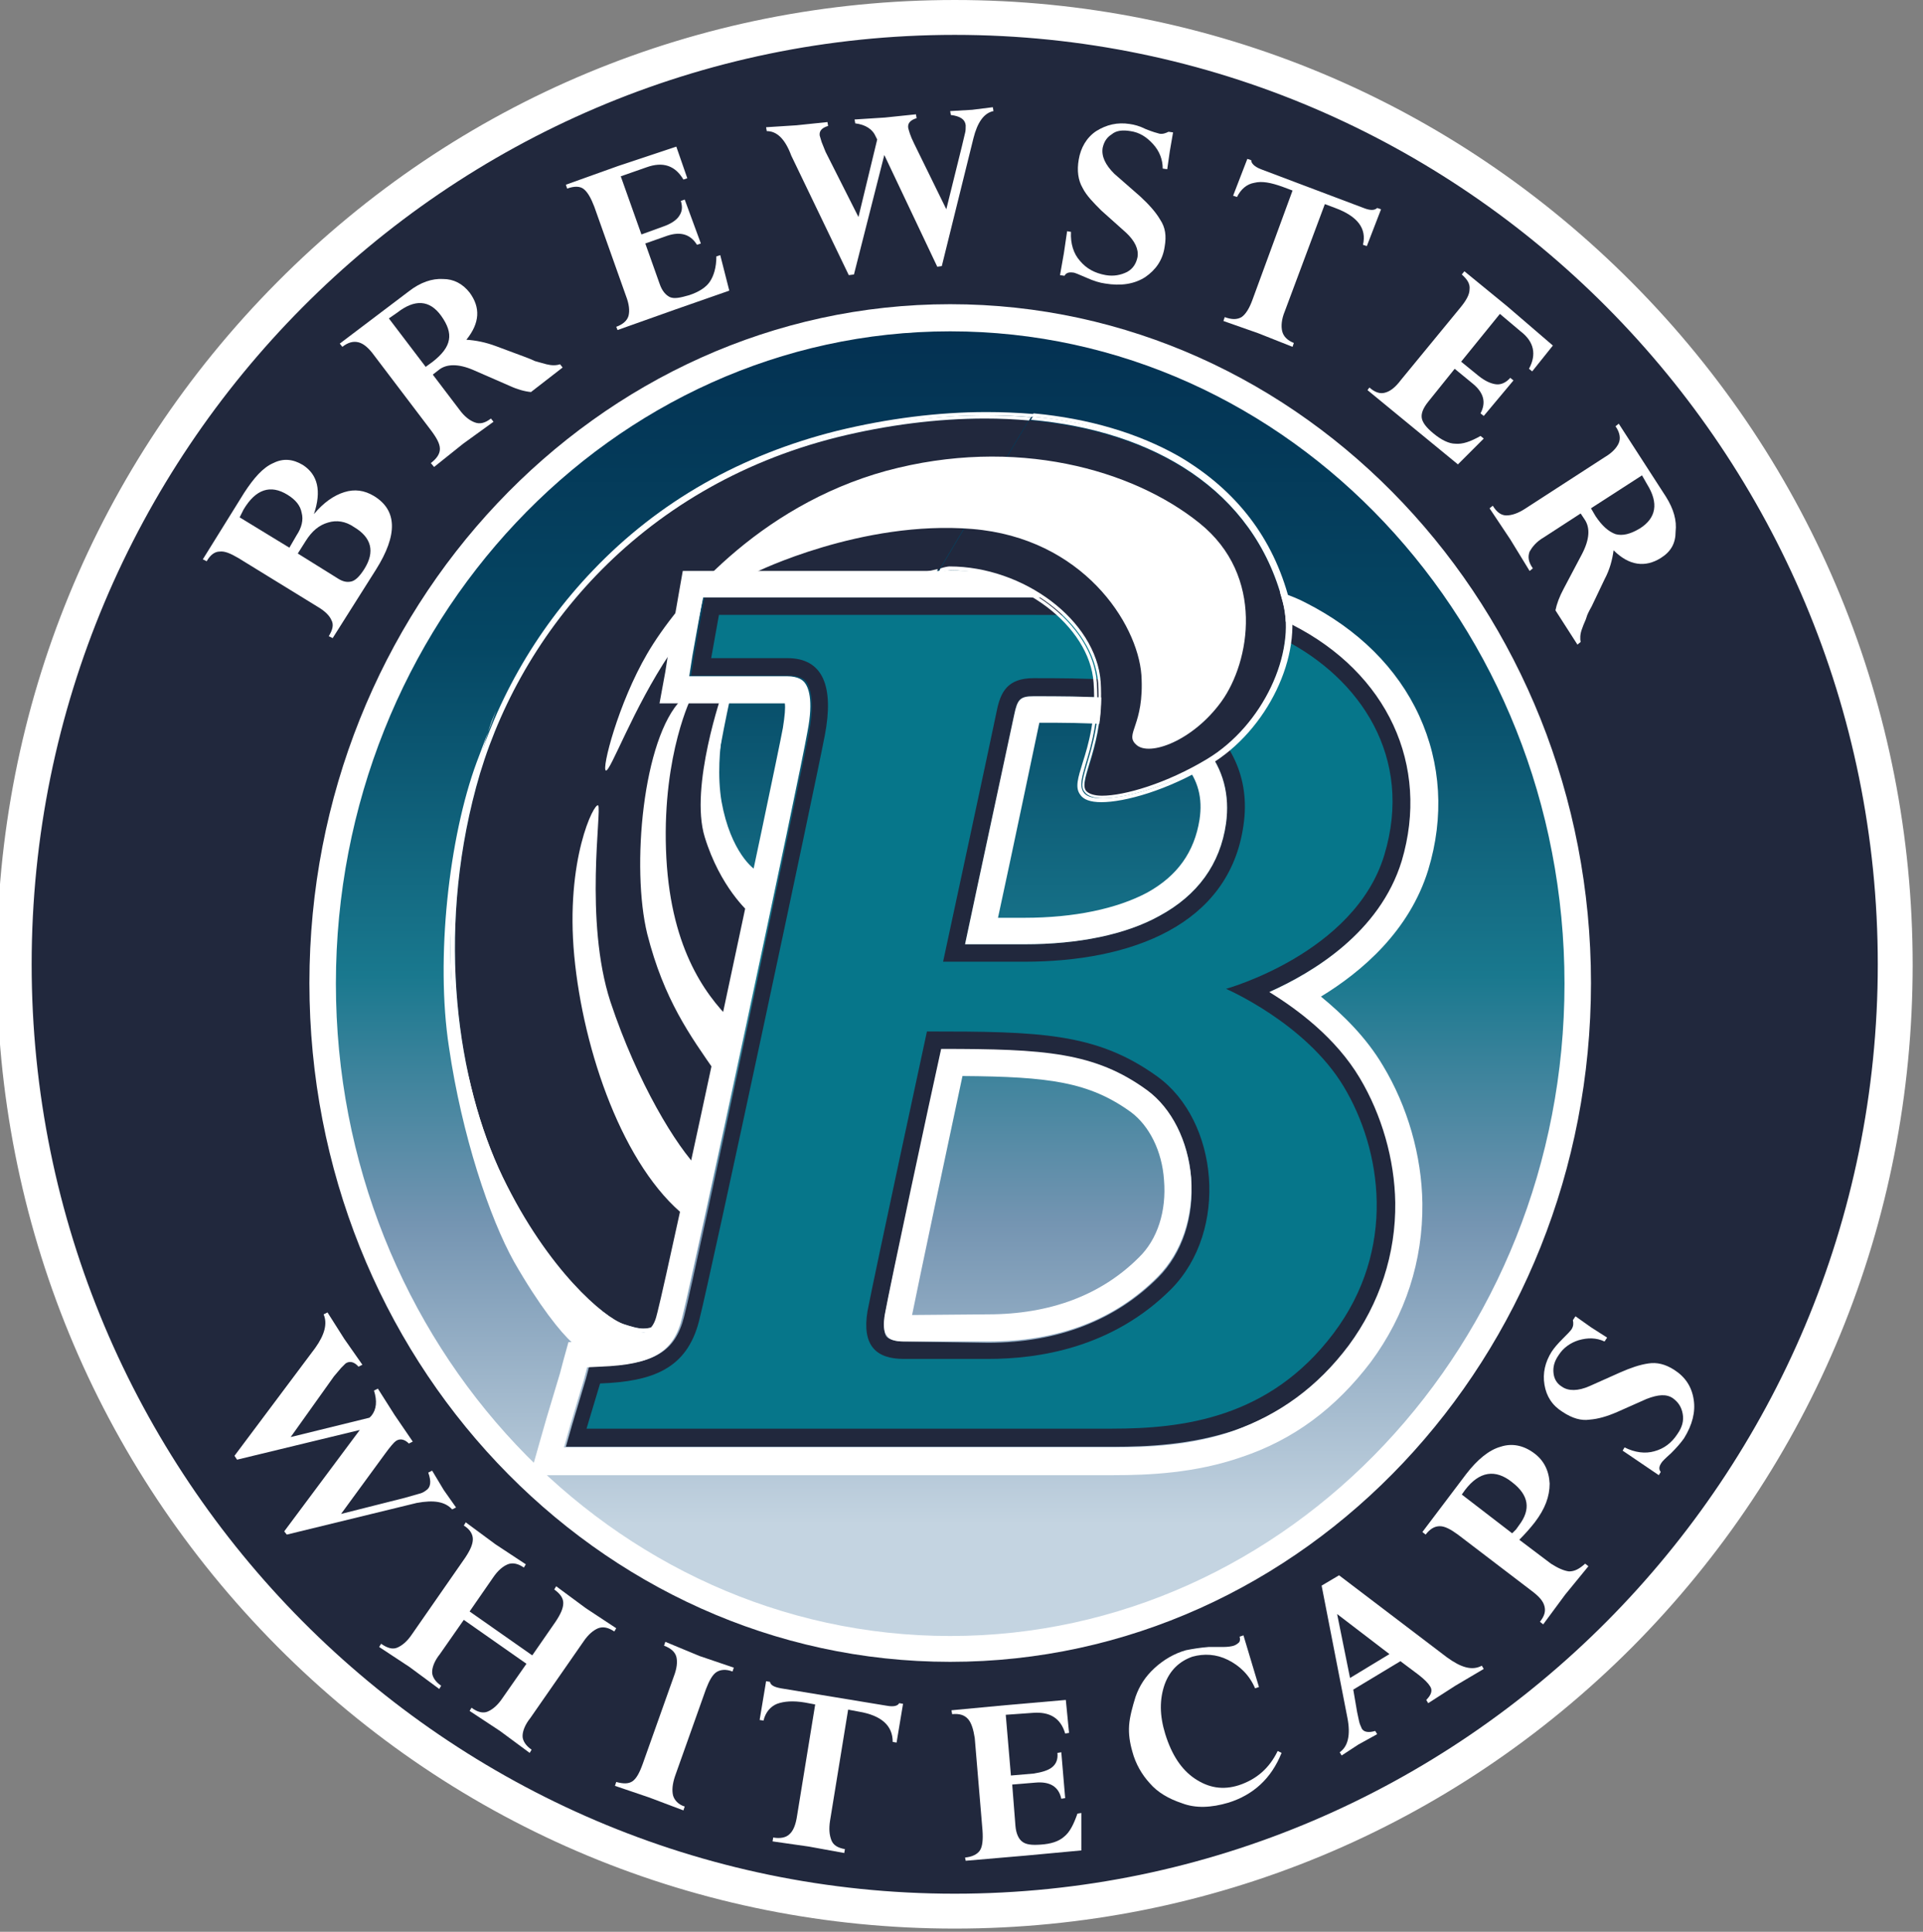
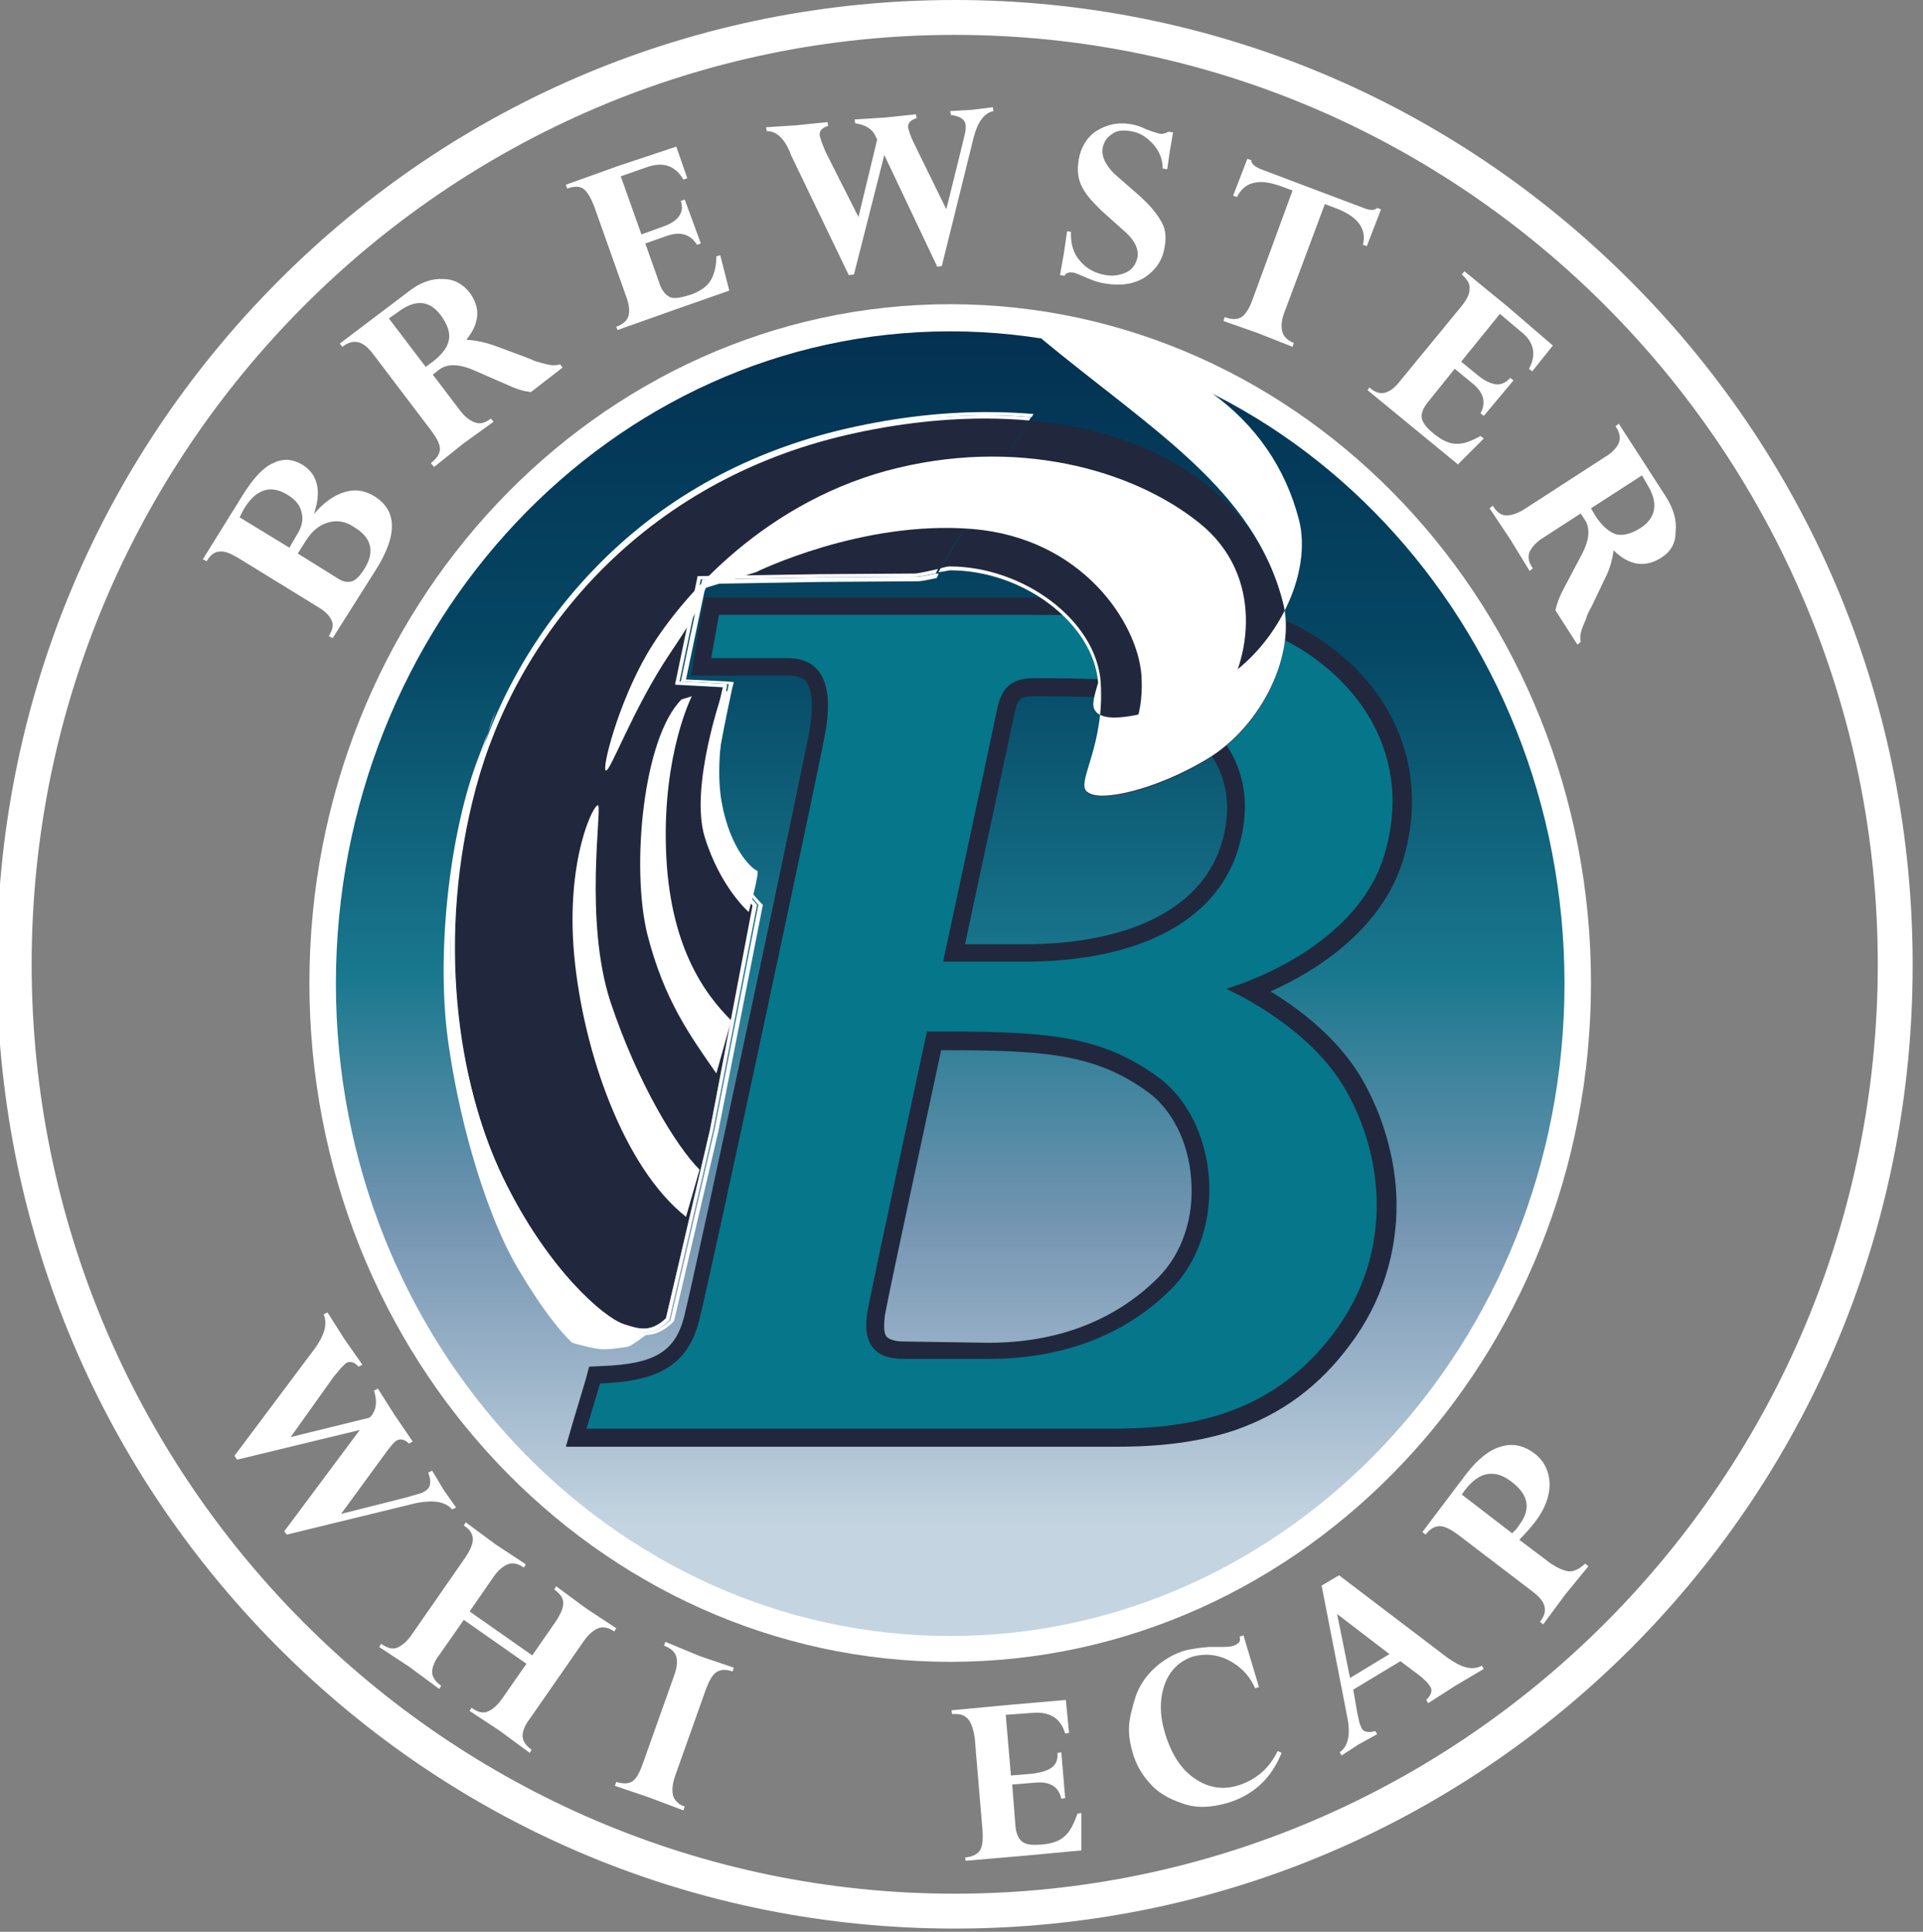
<svg xmlns="http://www.w3.org/2000/svg" version="1.1" id="图层_2" x="0px" y="0px" viewBox="141.3 104.3 297.7 299.1" style="enable-background:new 141.3 104.3 297.7 299.1;" xml:space="preserve">
  <rect x="141.3" y="104.3" width="297.7" height="299.1" fill="#808080" stroke="none" />
  <style type="text/css">
	.st0{fill:#21283D;}
	.st1{fill:#FFFFFF;}
	.st2{fill:url(#SVGID_1_);}
	.st3{fill:#06768A;}
</style>
  <g>
    <g>
      <g>
-         <ellipse class="st0" cx="287.4" cy="254" rx="145.6" ry="146.6" />
        <path class="st1" d="M289.1,402.9c-39.6,0-76.9-15.5-104.9-43.7s-43.4-65.7-43.4-105.6c0-39.9,15.4-77.4,43.4-105.6     s65.3-43.7,104.9-43.7S366,119.9,394,148.1c28,28.2,43.4,65.7,43.4,105.6c0,39.9-15.4,77.4-43.4,105.6     C366,387.4,328.7,402.9,289.1,402.9z M289.1,109.7c-78.7,0-142.9,64.5-142.9,143.9c0,79.3,64.1,143.9,142.9,143.9     c78.7,0,142.9-64.5,142.9-143.9C432,174.3,367.9,109.7,289.1,109.7z" />
      </g>
      <g>
        <linearGradient id="SVGID_1_" gradientUnits="userSpaceOnUse" x1="324.44" y1="192.119" x2="324.44" y2="-109.879" gradientTransform="matrix(0.684 0 0 -0.684 66.463 284.975)">
          <stop offset="0" style="stop-color:#043051" />
          <stop offset="0.246" style="stop-color:#054764" />
          <stop offset="0.492" style="stop-color:#19788E" />
          <stop offset="0.68" style="stop-color:#7595B2" />
          <stop offset="0.904" style="stop-color:#C4D4E1" />
        </linearGradient>
        <ellipse class="st2" cx="288.4" cy="256.6" rx="97.2" ry="103" />
        <path class="st1" d="M288.4,361.6c-54.7,0-99.2-47.1-99.2-105.1c0-57.9,44.5-105.1,99.2-105.1c54.7,0,99.2,47.1,99.2,105.1     C387.6,314.4,343.2,361.6,288.4,361.6z M288.4,155.6c-52.4,0-95.1,45.3-95.1,101s42.7,101,95.1,101c52.4,0,95.1-45.3,95.1-101     S340.9,155.6,288.4,155.6z" />
      </g>
      <g>
        <path class="st3" d="M230.4,327l2.9-9.7h1c8.7-0.3,12.5-2.6,14-8.6c2-7.9,18.2-83.7,19.5-90.7c0.8-4.2,0.5-7.3-0.8-8.9     c-0.8-1-2-1.4-3.7-1.4h-13.4l1.7-9.4h48.2c15.3,0,33.8,0.5,40.8,4c10.7,5.5,21.5,17.9,16.3,35c-3.7,12-16.3,18.2-22.2,20.5     c4.1,2.3,11.6,7,15.9,14.2c5.8,9.6,8.8,25.9-1.6,39.8c-10.1,13.5-23.5,15.3-35.4,15.3H230.4L230.4,327z M285.9,265.4     c-1.4,6.2-8.1,37.5-9,42.2c-0.4,2.1-0.2,3.6,0.5,4.5c0.7,0.8,1.9,1.2,3.6,1.2h13.1c11.2,0,20.5-3.5,27.3-10.4c4-4,6-10,5.5-16.4     c-0.5-6.1-3.2-11.6-7.3-14.5C311,265.8,302.9,265.4,285.9,265.4z M299.9,251.8c9,0,30-1.9,32.6-19.8c0.7-4.9-0.5-9.2-3.5-12.9     c-4.2-5.2-11.2-7.9-14.6-8.1c-5.4-0.3-9.2-0.3-13.1-0.3c-3,0-3.8,1.3-4.4,4c-0.5,2.5-6.4,30-7.9,37.2H299.9z" />
        <path class="st0" d="M299.8,199.5c10.2,0,32.8,0.1,40.2,3.8c11.8,6,20.2,18.2,15.6,33.4c-4.6,15.2-24.5,20.7-24.5,20.7     s12.3,5.3,18.2,15.1c5.9,9.8,8.3,25.2-1.6,38.3c-9.9,13.1-23.3,14.7-34.3,14.7c-11,0-81.3,0-81.3,0l2.1-7     c8.2-0.3,13.4-2.3,15.3-9.6c1.9-7.4,18.1-83.4,19.5-90.8c1.4-7.4-0.2-11.9-5.8-11.9c-5.6,0-11.8,0-11.8,0l1.2-6.7     C252.7,199.5,289.6,199.5,299.8,199.5 M287.3,253.2c0,0,7.2,0,12.6,0c16.4,0,31.7-5.6,33.9-21.1c2.3-15.5-13.9-22.2-19.4-22.5     c-5.5-0.3-9.2-0.3-13.1-0.3c-4,0-5.1,2.1-5.7,5.1C295,217.4,287.3,253.2,287.3,253.2 M281.2,314.7c4.2,0,5.3,0,13.1,0     c7.8,0,19.2-1.7,28.3-10.8c9-9.1,7.3-26.1-2.1-32.9c-9.4-6.8-18.2-7-35.7-7c0,0-8.2,38-9.2,43.3     C274.7,312.7,277,314.7,281.2,314.7 M299.8,196.8h-47.1h-2.3L250,199l-1.2,6.7l-0.5,3.2h3.3h11.8c1.9,0,2.5,0.7,2.7,0.9     c0.5,0.7,1.4,2.6,0.5,7.7c-1.3,7-17.4,82.8-19.4,90.7c-1.4,5.4-4.6,7.3-12.7,7.6l-2,0.1l-0.5,1.9l-2.1,7l-1,3.5h3.6h81.3     c5.1,0,11.8-0.3,18.5-2.5c7.3-2.5,13.2-6.8,18-13.3c4.9-6.5,7.3-14.2,7.2-22.1c-0.1-6.6-2.1-13.5-5.5-19.3     c-3.7-6.2-9.6-10.6-14-13.3c6.7-3,17.1-9.3,20.5-20.3c4.5-14.8-2.1-29.1-17-36.6C333.9,197.2,315.3,196.8,299.8,196.8     L299.8,196.8z M290.7,250.5c1.9-9,7.1-33,7.6-35.5c0.5-2.5,1-2.9,3-2.9c3.9,0,7.6,0,13,0.3c2.7,0.1,9.4,2.5,13.6,7.6     c2.8,3.4,3.8,7.4,3.2,11.8c-0.9,6.3-4.4,11.1-10.3,14.3c-5.3,2.9-12.6,4.4-20.9,4.4H290.7L290.7,250.5z M281.2,312     c-1.3,0-2.2-0.3-2.6-0.7c-0.5-0.5-0.5-1.8-0.3-3.4c0.8-4.4,7-33,8.7-41c15.9,0,23.7,0.5,31.9,6.4c3.8,2.7,6.4,7.8,6.8,13.5     c0.5,6-1.4,11.6-5.1,15.3c-6.6,6.6-15.5,10.1-26.3,10.1L281.2,312L281.2,312z" />
      </g>
      <path class="st1" d="M229.9,312.2c-1.8-1.6-5.1-5.7-9-12.5c-3.8-6.8-8.1-19.6-10.1-33.3c-2.1-13.7,0-32.5,4.3-44.1    c4.4-11.6,2.7-7.2,2.3-6.3c-0.4,0.9-4.5,14.8-4.5,16.5c0,1.6-3.5,15.7-0.9,30.3c2.6,14.6,9.6,29.4,12.5,33.9    c2.8,4.7,13.9,13.3,14.8,13.5c1,0.2,2.1,0.7,2.1,0.7s-2.3,1.8-2.9,1.9c-0.6,0.1-2.3,0.4-3.6,0.4    C233.5,313.3,229.9,312.2,229.9,312.2z" />
      <path class="st0" d="M293.8,169.1c-7.3,0-15.1,1-22.9,2.9c-31.1,7.7-49.7,31.1-55.9,54.2c-6.2,23.1-2.9,45.7,4.1,60.3    c7,14.6,15.7,21.8,18.7,22.8c1.2,0.4,2.2,0.7,3.1,0.7c1.2,0,2.3-0.5,3.5-1.6l6.8-29.2l6.8-34.6l-1.7-2c0,0-5.5-13.3-5.5-17    c0-3.7,2.6-14.8,2.6-14.8l-7.4-0.4l3.5-16.8l18.8-0.3c0,0,14-0.1,14.8-0.1c0.5,0,2.3-0.4,3.6-0.7l13.8-23.1    C298.4,169.2,296.2,169.1,293.8,169.1z" />
-       <path class="st1" d="M299.8,196.8c15.5,0,34.1,0.5,41.5,4.2c14.8,7.5,21.4,21.8,17,36.6c-3.4,11.1-13.8,17.3-20.5,20.3    c4.4,2.7,10.3,7.1,14,13.3c3.4,5.7,5.4,12.6,5.5,19.3c0.1,7.9-2.4,15.6-7.2,22.1c-4.8,6.4-10.7,10.7-18,13.3    c-6.6,2.3-13.4,2.5-18.5,2.5h-81.4h-3.6l1-3.5l2.1-7l0.5-1.9l2-0.1c8.1-0.3,11.4-2.2,12.7-7.6c2-7.9,18.2-83.7,19.4-90.7    c1-5.1,0.1-7-0.5-7.7c-0.2-0.2-0.8-0.9-2.7-0.9h-11.8h-3.3l0.5-3.2l1.2-6.7l0.4-2.3h2.3H299.8 M290.7,250.5h9.2    c8.4,0,15.7-1.5,20.9-4.4c5.9-3.2,9.4-8,10.3-14.3c0.6-4.4-0.4-8.4-3.2-11.8c-4.2-5.1-10.9-7.5-13.6-7.6c-5.4-0.3-9.1-0.3-13-0.3    c-2.1,0-2.5,0.5-3,2.9C297.8,217.4,292.6,241.5,290.7,250.5 M281.2,312h13.1c10.9,0,19.7-3.4,26.3-10.1c3.7-3.8,5.5-9.3,5.1-15.3    c-0.5-5.7-3-10.7-6.8-13.5c-8.1-5.9-15.9-6.4-31.9-6.4c-1.8,8.1-7.9,36.6-8.7,41c-0.3,1.6-0.2,2.9,0.3,3.4    C278.9,311.7,279.9,312,281.2,312 M299.8,192.7h-47.1h-2.3H247l-0.6,3.4l-0.4,2.3l-1.2,6.7l-0.5,3.2l-0.9,4.9h4.9h3.3h11.2    c0.1,0.7,0,1.9-0.3,3.8c-1.3,7-17.4,82.5-19.4,90.4c-0.6,2.5-1.1,4.2-8.9,4.5l-2,0.1l-2.9,0.1l-0.8,2.9l-0.5,1.9l-2.1,7l-1,3.5    l-1.5,5.3h5.5h3.6h81.2c5.4,0,12.6-0.3,19.8-2.8c8.1-2.7,14.6-7.6,20-14.7c5.4-7.3,8.1-15.7,8-24.6c-0.1-7.4-2.3-15-6.1-21.3    c-2.6-4.4-6.2-7.9-9.6-10.7c6.4-3.9,13.7-10.2,16.6-19.6c2.5-8.2,2-16.5-1.4-23.9c-3.4-7.4-9.5-13.4-17.6-17.5    C335.1,193.2,316.7,192.7,299.8,192.7L299.8,192.7z M295.8,246.4c2.3-10.6,5.7-26.9,6.4-30.2c3.5,0,7,0,11.8,0.3    c1.7,0.1,7.3,2.1,10.7,6.1c2.1,2.5,2.8,5.3,2.3,8.6c-0.8,5-3.4,8.7-8.1,11.3c-4.7,2.5-11.3,3.9-19,3.9H295.8L295.8,246.4z     M282.5,307.9c1.1-5.5,5.6-26.7,7.8-37c13.4,0.1,19.6,0.9,26.1,5.6c2.8,2.1,4.8,6,5.1,10.5c0.4,4.8-1,9.2-3.9,12    c-5.8,5.8-13.7,8.8-23.4,8.8L282.5,307.9L282.5,307.9z" />
      <path class="st0" d="M311.7,210c0.7,9.6-3.4,15-2.3,16.8c0.3,0.5,1.2,0.8,2.5,0.8c3.5,0,10-1.8,16.3-5.7    c8.6-5.2,13.8-16.4,11.7-24.3c-4.5-17.4-20.1-26.5-39.3-28.2l-13.8,23.1c0.7-0.1,1.2-0.3,1.4-0.3C299.6,192.2,311,200.4,311.7,210    z" />
      <path class="st1" d="M317.2,219.6c2,1.9,8.8-0.6,13.2-6.7c4.4-6.1,6.8-19.4-3.4-27.6c-10.3-8.3-28.5-13.5-48.5-8.1    c-20,5.5-32.5,20.6-37,28.3c-4.5,7.7-7.1,17.9-6.4,18.1c0.7,0.2,4.2-9.6,9.9-18.1c5.7-8.4,4.8-8.6,4.8-8.6l0.8-1.6l7.7-2.4    c0,0,16.4-8.1,33.5-6.7c17.1,1.4,25.6,14.6,26.2,22.6C318.5,216.7,315.3,217.9,317.2,219.6z" />
      <path class="st1" d="M249.6,285.4c-3.6-3.6-9.6-13.4-13.8-26c-4.1-12.6-1.3-29.8-1.9-30.4c-0.6-0.5-5.1,8.4-3.7,23.3    c1.4,14.8,7.6,32.7,17.3,40.4L249.6,285.4z" />
      <path class="st1" d="M252.2,270.5c-4.1-5.9-8.1-11.4-10.7-21.6c-2.5-10.2-0.7-30.3,5.3-36.3l1.6-0.5c0,0-4.5,8.8-4,23.7    c0.5,14.9,5.9,22.3,10.1,26.5L252.2,270.5z" />
      <path class="st1" d="M257.2,245.5c0,0-4.4-3.8-6.8-11.6c-2.4-7.8,2.8-22.6,2.8-22.6h1.2c0,0-2.7,9.3-1.4,17.1    c1.4,7.8,5,10.6,5.5,10.7C259,239.2,257.2,245.5,257.2,245.5z" />
      <g>
-         <path class="st1" d="M340.9,197.2c-2.5-9.6-8.2-17-17-22.2c-6.3-3.6-14-5.9-22.6-6.7l-0.3,0.5c20.7,1.9,35.2,12.2,39.5,28.5     c2.1,8.2-3.4,19.6-12,24.9c-6.5,4-13.1,5.7-16.6,5.7c-1.5,0-2.5-0.3-2.9-1c-0.6-1-0.2-2.3,0.4-4.4c0.8-2.7,2.1-6.9,1.7-12.5     c-0.6-9.1-11.6-17.4-22.9-17.4c-0.2,0-1,0.2-1.8,0.3l-0.3,0.6c0.1,0,0.2-0.1,0.3-0.1c0.7-0.1,1.6-0.3,1.8-0.3     c11.1,0,21.8,8.1,22.4,16.9c0.4,5.5-0.8,9.6-1.7,12.4c-0.7,2.3-1.2,3.8-0.4,4.9c0.5,0.8,1.6,1.2,3.3,1.2c3.6,0,10.2-1.8,16.8-5.8     C337.5,217.4,343.1,205.7,340.9,197.2z" />
        <path class="st1" d="M286.3,193.1c-1.5,0.3-2.7,0.5-3.1,0.5c-0.8,0-14.8,0.1-14.8,0.1L250,194l-3.3,15.8l7.4,0.4l-0.1,0.6     c0,0.1-2.5,11.1-2.5,14.7c0,3.4,4.9,15.7,5.4,16.8l1.8,2.1l-6.8,34.9l-6.8,29.4l-0.1,0.1c-1.4,1.2-2.5,1.8-3.8,1.8     c-0.9,0-1.8-0.2-3.3-0.8c-2.9-1-11.9-8.3-19-23.1c-6.3-13.1-10.7-36-4.1-60.7c3.3-12.3,9.8-23.7,18.7-33     c10.2-10.6,22.8-17.8,37.6-21.5c7.8-1.9,15.5-2.9,22.9-2.9c2.4,0,4.8,0.1,7,0.3l0.3-0.5c-2.4-0.2-4.9-0.3-7.3-0.3     c-7.5,0-15.3,1-23.1,2.9c-14.8,3.7-27.6,10.9-37.8,21.6c-9,9.4-15.5,20.9-18.8,33.3c-6.6,24.8-2.2,47.8,4.2,61     c7.2,15.1,16.1,22.2,19.2,23.3c1.5,0.5,2.5,0.8,3.5,0.8c1.5,0,2.8-0.6,4.2-1.9l0.2-0.2l0.1-0.3l6.8-29.1l0,0l0,0l6.8-34.6     l0.1-0.5L259,244l-1.6-1.8c-1.6-3.8-5.3-13.7-5.3-16.5c0-3.5,2.5-14.4,2.5-14.6l0.3-1.2l-1.2-0.1l-6.2-0.3l3.1-14.8l18-0.3     c0.1,0,14-0.1,14.8-0.1c0.5,0,1.5-0.2,2.9-0.5l0.3-0.6C286.5,193.1,286.4,193.1,286.3,193.1z" />
-         <path class="st1" d="M339.9,197.5c2.1,7.9-3.1,19.1-11.7,24.3c-6.3,3.8-12.8,5.7-16.3,5.7c-1.2,0-2.1-0.3-2.5-0.8     c-1.2-1.8,2.9-7.1,2.3-16.8c-0.7-9.6-12-17.9-23.4-17.9c-0.2,0-0.8,0.1-1.4,0.3l-0.3,0.6c0.8-0.1,1.6-0.3,1.8-0.3     c11.4,0,22.2,8.3,22.9,17.4c0.4,5.6-0.9,9.8-1.7,12.5c-0.6,2.1-1.1,3.6-0.4,4.4c0.4,0.6,1.4,1,2.9,1c3.4,0,10.1-1.8,16.6-5.7     c8.6-5.3,14.1-16.6,12-24.9c-4.2-16.3-18.7-26.6-39.5-28.5l-0.3,0.5C319.8,171,335.4,180.1,339.9,197.5z" />
+         <path class="st1" d="M339.9,197.5c2.1,7.9-3.1,19.1-11.7,24.3c-6.3,3.8-12.8,5.7-16.3,5.7c-1.2,0-2.1-0.3-2.5-0.8     c-1.2-1.8,2.9-7.1,2.3-16.8c-0.7-9.6-12-17.9-23.4-17.9c-0.2,0-0.8,0.1-1.4,0.3l-0.3,0.6c0.8-0.1,1.6-0.3,1.8-0.3     c11.4,0,22.2,8.3,22.9,17.4c-0.6,2.1-1.1,3.6-0.4,4.4c0.4,0.6,1.4,1,2.9,1c3.4,0,10.1-1.8,16.6-5.7     c8.6-5.3,14.1-16.6,12-24.9c-4.2-16.3-18.7-26.6-39.5-28.5l-0.3,0.5C319.8,171,335.4,180.1,339.9,197.5z" />
        <path class="st1" d="M270.9,171.5c-14.8,3.7-27.4,10.9-37.6,21.5c-9,9.3-15.4,20.7-18.7,33c-6.6,24.6-2.2,47.5,4.1,60.7     c7,14.7,16,22,19,23.1c1.4,0.5,2.4,0.8,3.3,0.8c1.4,0,2.5-0.5,3.8-1.8l0.1-0.1l6.8-29.4l6.8-34.9l-1.8-2.1     c-0.5-1.1-5.4-13.3-5.4-16.8c0-3.6,2.5-14.6,2.5-14.7l0.1-0.6l-7.4-0.4l3.3-15.8l18.4-0.3c0,0,14-0.1,14.8-0.1     c0.5,0,1.6-0.2,3.1-0.5c0.1,0,0.1,0,0.1-0.1l0.3-0.6c-1.3,0.3-3.1,0.7-3.6,0.7c-0.9,0-14.8,0.1-14.8,0.1l-18.8,0.3l-3.5,16.8     l7.4,0.4c0,0-2.6,11.2-2.6,14.8c0,3.6,5.5,17,5.5,17l1.7,2l-6.6,34.8l-6.8,29.1c-1.2,1.2-2.3,1.6-3.5,1.6c-0.9,0-1.8-0.3-3.1-0.7     c-2.9-1-11.6-8.2-18.7-22.8c-7-14.6-10.3-37.3-4.1-60.3c6.2-23.1,24.8-46.4,55.9-54.2c7.7-1.9,15.5-2.9,22.9-2.9     c2.3,0,4.6,0.1,6.8,0.3l0.3-0.5c-2.3-0.2-4.7-0.3-7-0.3C286.5,168.6,278.7,169.5,270.9,171.5z" />
      </g>
      <g>
        <path class="st1" d="M192.8,203.1l-0.6-0.3c0.6-1,0.8-1.8,0.4-2.5c-0.3-0.7-1-1.4-2.2-2.1l-12.2-7.5c-1.2-0.7-2.1-1.1-2.9-1     c-0.8,0-1.5,0.6-2,1.5l-0.6-0.3l6.4-10.3c1.5-2.3,2.9-3.9,4.5-4.6c1.6-0.8,3.1-0.6,4.6,0.3c2.3,1.5,2.9,4,1.7,7.6     c1.5-1.8,3.1-2.9,4.7-3.4c1.6-0.5,3.1-0.3,4.6,0.6c3.6,2.2,3.7,6,0.3,11.4L192.8,203.1z M178.4,184.4l7.7,4.7l1.1-1.9     c0.8-1.2,1.1-2.4,0.8-3.5c-0.2-1.1-0.9-2-2.2-2.8c-2.6-1.6-4.9-0.9-6.8,2.3L178.4,184.4z M187.4,190l6.1,3.8     c0.9,0.6,1.6,0.7,2.3,0.5c0.6-0.2,1.2-0.8,1.9-1.9c1.7-2.7,1.1-4.9-1.6-6.5c-1.3-0.9-2.7-1.1-4-0.7c-1.4,0.4-2.5,1.3-3.5,2.9     L187.4,190z" />
        <path class="st1" d="M214,149.6c1.7,2.3,1.6,4.7-0.5,7.3c1.5,0.1,3,0.4,4.6,1l4.3,1.6c0.8,0.3,1.3,0.5,1.7,0.7     c0.4,0.1,1,0.3,1.8,0.5c0.8,0.2,1.5,0.2,2.1,0l0.4,0.5l-4.9,3.8c-1-0.1-2.1-0.4-3.4-1l-5.5-2.4c-2.3-1-4.2-1-5.4,0l-0.9,0.7     l4.1,5.4c0.8,1.1,1.6,1.7,2.4,2c0.8,0.3,1.6,0.1,2.5-0.6l0.4,0.5l-4.7,3.4l-4.5,3.6L208,176c0.9-0.7,1.4-1.4,1.4-2.2     c0-0.8-0.5-1.7-1.4-2.9l-8.8-11.6c-0.8-1.1-1.6-1.8-2.4-2c-0.8-0.2-1.6,0-2.5,0.7l-0.4-0.5l10.7-8.1c1.8-1.4,3.6-2,5.3-1.9     C211.5,147.5,212.9,148.2,214,149.6z M201.5,153.6l5.7,7.5l1.1-0.8c1.4-1.1,2.3-2.2,2.5-3.4c0.2-1.1-0.2-2.3-1.2-3.7     c-1.8-2.5-4.1-2.6-6.8-0.5L201.5,153.6z" />
        <path class="st1" d="M246,127l1.7,4.9l-0.6,0.2c-1.3-2.2-3.2-2.8-5.7-1.9l-4,1.4l3.2,9l3.3-1.2c1.2-0.4,2.1-1,2.5-1.6     c0.5-0.7,0.6-1.4,0.3-2.4l0.6-0.2l2.5,6.8l-0.6,0.2c-1-1.6-2.5-2.1-4.6-1.4l-3.4,1.2l2.2,6.2c0.4,1.2,1,1.8,1.6,2.1     c0.7,0.3,1.6,0.1,3-0.3c1.5-0.5,2.6-1.2,3.2-2.1c0.6-0.9,1-2.2,1-3.9l0.6-0.2l1.4,5.5l-8.3,2.9l-9,3.2l-0.2-0.5     c1.1-0.4,1.7-1,1.9-1.7c0.2-0.8,0.1-1.8-0.4-3.1l-4.9-13.8c-0.5-1.3-1-2.2-1.6-2.7c-0.6-0.5-1.5-0.5-2.6-0.1l-0.2-0.6l8.1-2.9     L246,127z" />
        <path class="st1" d="M260,124.6l-0.1-0.6l4.7-0.3l4.8-0.5l0.1,0.6c-1,0.3-1.4,0.8-1.3,1.5l0.3,1l0.6,1.5l5.1,10.1l2.9-12     l-0.2-0.4c-0.5-1.2-1.6-1.9-3.2-2.1l-0.1-0.6l4.7-0.3l4.8-0.5l0.1,0.6c-1,0.3-1.4,0.8-1.3,1.5c0.1,0.4,0.3,1.2,0.9,2.4l5,10.2     l2.4-9.7l0.5-2.1c0.1-0.3,0.1-0.8,0.1-1.2c-0.1-0.9-0.8-1.4-2.3-1.6l-0.1-0.6l3.4-0.2l3.2-0.4l0.1,0.6c-1.5,0.3-2.5,1.8-3.1,4.2     l-4.9,19.8l-0.7,0.1l-8.2-17.3l-4.7,18.5l-0.8,0.1l-8.9-18.5C262.8,125.7,261.5,124.6,260,124.6z" />
        <path class="st1" d="M322,130.5l-0.7-0.1c0-1.4-0.5-2.7-1.5-3.8c-1-1.1-2.1-1.8-3.5-2c-1.2-0.2-2.2-0.1-2.9,0.5     c-0.8,0.5-1.2,1.2-1.4,2.1c-0.2,1.3,0.4,2.6,1.8,4l4,3.5c1.3,1.2,2.4,2.4,3.1,3.6c0.8,1.2,1,2.5,0.7,4.2c-0.3,2.1-1.4,3.6-3,4.7     c-1.7,1.1-3.8,1.4-6.2,1c-0.8-0.1-1.8-0.4-2.9-0.9c-1.2-0.5-1.8-0.8-2.1-0.8c-0.7-0.1-1.1,0.1-1.3,0.5l-0.7-0.1l0.6-3.4l0.5-3.4     l0.6,0.1c-0.1,1.8,0.4,3.4,1.4,4.5c1,1.2,2.3,1.9,4,2.2c1.2,0.2,2.3,0,3.3-0.5c0.9-0.5,1.4-1.3,1.6-2.3c0.2-1.2-0.4-2.5-1.8-3.8     l-3.8-3.4c-1.2-1.2-2.3-2.3-2.9-3.5c-0.7-1.2-0.9-2.7-0.6-4.4c0.3-1.8,1.2-3.4,2.7-4.4c1.6-1,3.3-1.4,5.2-1.1     c0.7,0.1,1.5,0.3,2.5,0.8c1,0.4,1.7,0.6,2.1,0.7c0.5,0.1,1-0.1,1.4-0.3l0.7,0.1l-0.5,2.9L322,130.5z" />
        <path class="st1" d="M341.4,133.8l-1.6-0.6c-1.7-0.6-3.1-0.9-4.3-0.6c-1.2,0.2-2.1,1-2.7,2.2l-0.6-0.2l2.2-5.7l0.6,0.2     c0,0.5,0.5,1,1.5,1.4l15.9,6c1,0.4,1.7,0.4,2.1,0l0.6,0.2l-2.2,5.7l-0.6-0.2c0.6-2.5-0.8-4.4-4.3-5.7l-1.6-0.6l-6.2,16.6     c-0.5,1.2-0.6,2.3-0.4,3.1c0.2,0.8,0.8,1.4,1.8,1.8l-0.2,0.6l-5.3-2.1l-5.4-1.9l0.2-0.6c1.1,0.4,1.9,0.4,2.6,0     c0.6-0.4,1.2-1.3,1.7-2.7L341.4,133.8z" />
        <path class="st1" d="M381.7,157.8l-3.2,4l-0.5-0.4c1.2-2.2,0.8-4.2-1.3-5.8l-3.2-2.7l-6,7.4l2.7,2.2c1,0.8,1.9,1.2,2.7,1.3     c0.8,0.1,1.6-0.3,2.2-1l0.5,0.4l-4.6,5.5l-0.5-0.4c0.9-1.7,0.5-3.2-1.2-4.6l-2.8-2.3l-4.1,5.1c-0.8,1-1.1,1.8-1,2.5     c0.1,0.7,0.7,1.5,1.8,2.4c1.2,1,2.4,1.6,3.4,1.6c1.1,0.1,2.3-0.3,3.9-1.2l0.5,0.4l-4,4l-6.7-5.5l-7.3-6l0.3-0.4     c0.9,0.8,1.7,1,2.4,0.8c0.8-0.2,1.6-0.8,2.5-2l9.2-11.2c0.9-1.1,1.4-2,1.4-2.8c0.1-0.8-0.3-1.5-1.2-2.3l0.4-0.5l6.6,5.4     L381.7,157.8z" />
        <path class="st1" d="M398.4,190.7c-2.4,1.5-4.9,1.2-7.3-1.2c-0.2,1.5-0.6,3-1.4,4.5l-2,4.2c-0.4,0.7-0.7,1.3-0.8,1.7     c-0.1,0.4-0.4,0.9-0.7,1.8c-0.3,0.8-0.3,1.5-0.2,2l-0.5,0.4l-3.4-5.3c0.2-1,0.6-2.1,1.3-3.4l2.8-5.3c1.2-2.3,1.3-4.1,0.4-5.4     l-0.6-0.9l-5.7,3.7c-1.2,0.7-1.8,1.5-2.2,2.2c-0.3,0.8-0.2,1.6,0.5,2.6l-0.5,0.4l-3-4.9l-3.2-4.8l0.5-0.4c0.6,1,1.3,1.5,2.1,1.5     c0.8,0,1.8-0.3,3-1.1l12.2-7.9c1.2-0.7,1.9-1.5,2.2-2.2c0.3-0.7,0.2-1.6-0.5-2.6l0.5-0.4l7.3,11.3c1.2,1.9,1.7,3.7,1.5,5.4     C400.7,188.4,400,189.7,398.4,190.7z M395.5,177.9l-7.9,5.1l0.7,1.2c1,1.5,2,2.4,3.1,2.8c1.1,0.3,2.3,0,3.8-0.9     c2.5-1.6,2.9-3.9,1.1-6.8L395.5,177.9z" />
      </g>
      <g>
        <path class="st1" d="M211.3,338l0.6-0.3l-1.9-2.7l-1.8-3l-0.6,0.3c0.5,1.4,0.4,2.3-0.4,2.8c-0.4,0.3-0.7,0.4-1.1,0.5l-2.1,0.6     l-9.9,2.5l6.8-9.3c0.8-1.1,1.4-1.8,1.7-2c0.6-0.4,1.3-0.3,2,0.4l0.6-0.3l-2.8-4.1l-2.6-4.1l-0.6,0.3c0.5,1.6,0.4,2.9-0.4,3.9     l-0.3,0.3l-12.2,3l6.7-9.4l1.1-1.3l0.7-0.7c0.6-0.4,1.3-0.3,2,0.5l0.6-0.3l-2.8-4l-2.6-4.1l-0.6,0.3c0.6,1.4,0.2,3.1-1.3,5.2     l-12.5,16.7l0.4,0.6l19-4.6l-11.7,15.7l0.4,0.5l20.1-4.9C208.5,336.5,210.2,336.8,211.3,338z" />
        <path class="st1" d="M232,353.3l-4.6-3.4l-0.3,0.5c1,0.7,1.4,1.4,1.4,2.1c0,0.8-0.4,1.7-1.2,2.9l-3.6,5.2l-9.7-6.8l3.6-5.2     c0.8-1.2,1.6-1.8,2.3-2.1c0.8-0.3,1.6-0.1,2.5,0.5l0.3-0.5l-4.7-3.1l-4.6-3.4l-0.3,0.5c1,0.6,1.4,1.4,1.4,2.1     c0,0.8-0.4,1.7-1.2,2.9l-8.2,11.8c-0.8,1.2-1.6,1.8-2.3,2.1s-1.5,0.1-2.5-0.6l-0.3,0.5l4.7,3.1l4.6,3.4l0.3-0.5     c-0.9-0.6-1.4-1.4-1.4-2.1c0-0.8,0.4-1.8,1.2-2.8l3.7-5.3l9.7,6.8l-3.7,5.3c-0.8,1.2-1.6,1.8-2.3,2.1c-0.7,0.3-1.6,0.1-2.5-0.6     l-0.3,0.5l4.7,3.1l4.6,3.4l0.3-0.5c-0.9-0.6-1.4-1.4-1.4-2.1c0-0.8,0.4-1.8,1.2-2.8l8.2-11.8c0.8-1.2,1.6-1.8,2.3-2.1     c0.8-0.3,1.6-0.1,2.5,0.5l0.3-0.5L232,353.3z" />
        <path class="st1" d="M244.3,358.5l-0.2,0.6c1.1,0.4,1.7,1,1.9,1.7c0.2,0.8,0.1,1.8-0.4,3.1l-4.8,13.5c-0.5,1.4-1,2.3-1.6,2.7     c-0.6,0.4-1.4,0.4-2.5,0.1l-0.2,0.6l5.3,1.8l5.3,2l0.2-0.6c-1-0.3-1.6-1-1.8-1.7c-0.2-0.8-0.1-1.8,0.3-3l4.8-13.5     c0.5-1.3,1-2.2,1.6-2.6c0.6-0.4,1.5-0.5,2.5-0.1l0.2-0.6l-5.3-1.8L244.3,358.5z" />
-         <path class="st1" d="M278.6,368.4l-16.4-2.7c-1.1-0.2-1.6-0.5-1.7-1l-0.6-0.1l-1,6l0.6,0.1c0.3-1.3,1.1-2.2,2.1-2.6     c1.1-0.4,2.5-0.5,4.3-0.2l1.6,0.3l-2.8,17.2c-0.2,1.4-0.6,2.4-1.2,2.9c-0.5,0.5-1.4,0.7-2.5,0.5l-0.1,0.6l5.6,0.8l5.5,1l0.1-0.6     c-1.1-0.2-1.8-0.6-2.1-1.4c-0.3-0.8-0.4-1.7-0.2-3l2.8-17.2l1.6,0.3c3.6,0.6,5.3,2.2,5.3,4.7l0.6,0.1l1-6l-0.6-0.1     C280.3,368.4,279.7,368.6,278.6,368.4z" />
        <path class="st1" d="M306,388.7c-0.8,0.7-2,1.1-3.6,1.2c-1.4,0.1-2.3,0-2.9-0.5c-0.5-0.4-0.9-1.2-1-2.4l-0.5-6.4l3.6-0.3     c2.2-0.2,3.6,0.6,4,2.5l0.6-0.1l-0.6-7.1l-0.6,0.1c0.1,1-0.2,1.7-0.8,2.2c-0.6,0.5-1.6,0.8-2.9,1l-3.5,0.3l-0.8-9.4l4.2-0.3     c2.6-0.2,4.3,0.8,5,3.2l0.6-0.1l-0.5-5.1l-9.2,0.8l-8.5,0.8l0.1,0.6c1.1-0.1,1.9,0.1,2.5,0.8c0.5,0.6,0.8,1.6,1,2.9l1.2,14.3     c0.1,1.4,0,2.5-0.4,3.1c-0.4,0.6-1.2,1-2.3,1.1l0.1,0.5l9.3-0.8l8.6-0.8V385l-0.6,0.1C307.5,386.8,306.9,388,306,388.7z" />
        <path class="st1" d="M333.1,380.7c-2.5,0.8-4.7,0.4-6.8-1c-2.1-1.4-3.6-3.7-4.6-6.9c-0.9-2.9-0.9-5.4-0.1-7.7     c0.8-2.2,2.3-3.6,4.3-4.3c1.8-0.5,3.7-0.4,5.5,0.5c1.8,0.9,3.3,2.3,4.2,4.4l0.6-0.2l-2.4-8l-0.6,0.2c0.1,0.3,0.1,0.7-0.1,0.9     c-0.2,0.2-0.5,0.4-0.8,0.5c-0.3,0.1-0.9,0.2-1.6,0.2c-0.7,0-1.4,0-2.3,0c-1.3,0.1-2.5,0.3-3.5,0.5c-1.8,0.5-3.5,1.5-4.9,2.8     c-1.4,1.3-2.3,2.7-2.9,4.4c-0.5,1.6-0.9,3.1-1,4.4c-0.1,1.4,0.1,2.7,0.5,4.1c0.5,1.9,1.5,3.6,2.7,4.9c1.2,1.4,2.9,2.4,5,3.1     c2.1,0.8,4.5,0.7,7.2-0.1c3.8-1.2,6.6-3.7,8.2-7.7l-0.6-0.3C337.8,378.1,335.8,379.8,333.1,380.7z" />
        <path class="st1" d="M365.3,360.9l-16.7-12.7l-2.7,1.6l4,20.5c0.5,2.6,0.1,4.4-1.2,5.3l0.3,0.5l2.6-1.7l2.9-1.6l-0.3-0.5     c-1,0.3-1.8,0.2-2.1-0.4c-0.1-0.3-0.3-0.6-0.4-1.1l-0.3-1.4l-0.6-3.5l7.3-4.4l2.8,2.1c0.9,0.7,1.5,1.3,1.8,1.8     c0.4,0.6,0.2,1.3-0.6,2.1l0.3,0.5l4.2-2.7l4.4-2.6l-0.3-0.5C369.2,363,367.5,362.5,365.3,360.9z M350.3,364.1l-2-9.9l8.1,6.2     L350.3,364.1z" />
        <path class="st1" d="M384.2,347.6c-0.8-0.1-1.7-0.5-2.8-1.2l-4.9-3.7c0.9-0.9,1.7-1.8,2.4-2.7c1.6-2.1,2.3-4,2.3-6     c-0.1-2-0.9-3.6-2.4-4.7c-1.6-1.2-3.4-1.6-5.2-1c-1.8,0.5-3.6,2-5.3,4.2l-6.8,9l0.5,0.4c0.7-0.9,1.4-1.3,2.2-1.3     c0.8,0,1.7,0.5,2.8,1.3l11.4,8.7c1.2,0.9,1.8,1.6,2,2.4c0.2,0.8,0,1.5-0.7,2.4l0.5,0.4l3.4-4.6l3.6-4.4l-0.5-0.4     C385.8,347.2,385.1,347.6,384.2,347.6z M376,341.1l-0.6,0.6l-7.8-6l0.5-0.7c2.2-2.9,4.7-3.3,7.3-1.2c2.6,2,2.9,4.2,1.1,6.6     L376,341.1z" />
-         <path class="st1" d="M403.5,321c-0.3-2-1.3-3.5-3-4.6c-1.4-0.9-2.7-1.2-4-1c-1.4,0.2-2.8,0.7-4.4,1.4l-4.7,2.1     c-1.8,0.8-3.3,0.8-4.3,0.1c-0.8-0.5-1.2-1.2-1.3-2.1c-0.1-0.9,0.1-1.8,0.8-2.8c0.7-1.1,1.8-1.9,3.1-2.3c1.4-0.4,2.7-0.4,4,0.2     l0.4-0.6l-2.5-1.6l-2.4-1.7l-0.4,0.6c0.1,0.5,0.1,0.9-0.2,1.4c-0.2,0.3-0.7,0.8-1.4,1.5c-0.8,0.8-1.3,1.4-1.7,2     c-1,1.6-1.4,3.3-1.1,5.1c0.3,1.8,1.2,3.2,2.8,4.2c1.5,1,2.9,1.4,4.2,1.2c1.3-0.1,2.7-0.5,4.3-1.2l4.5-2c1.8-0.7,3.1-0.8,4.1-0.1     c0.8,0.6,1.3,1.3,1.5,2.4c0.2,1.1-0.1,2.1-0.8,3.1c-0.9,1.4-2.1,2.3-3.6,2.7c-1.4,0.4-3,0.2-4.6-0.6l-0.3,0.5l2.8,1.9l2.8,1.9     l0.3-0.5c-0.3-0.4-0.3-0.8,0.1-1.4c0.1-0.2,0.6-0.7,1.5-1.5c0.9-0.9,1.5-1.6,2-2.3C403.3,324.9,403.8,322.9,403.5,321z" />
      </g>
    </g>
  </g>
</svg>